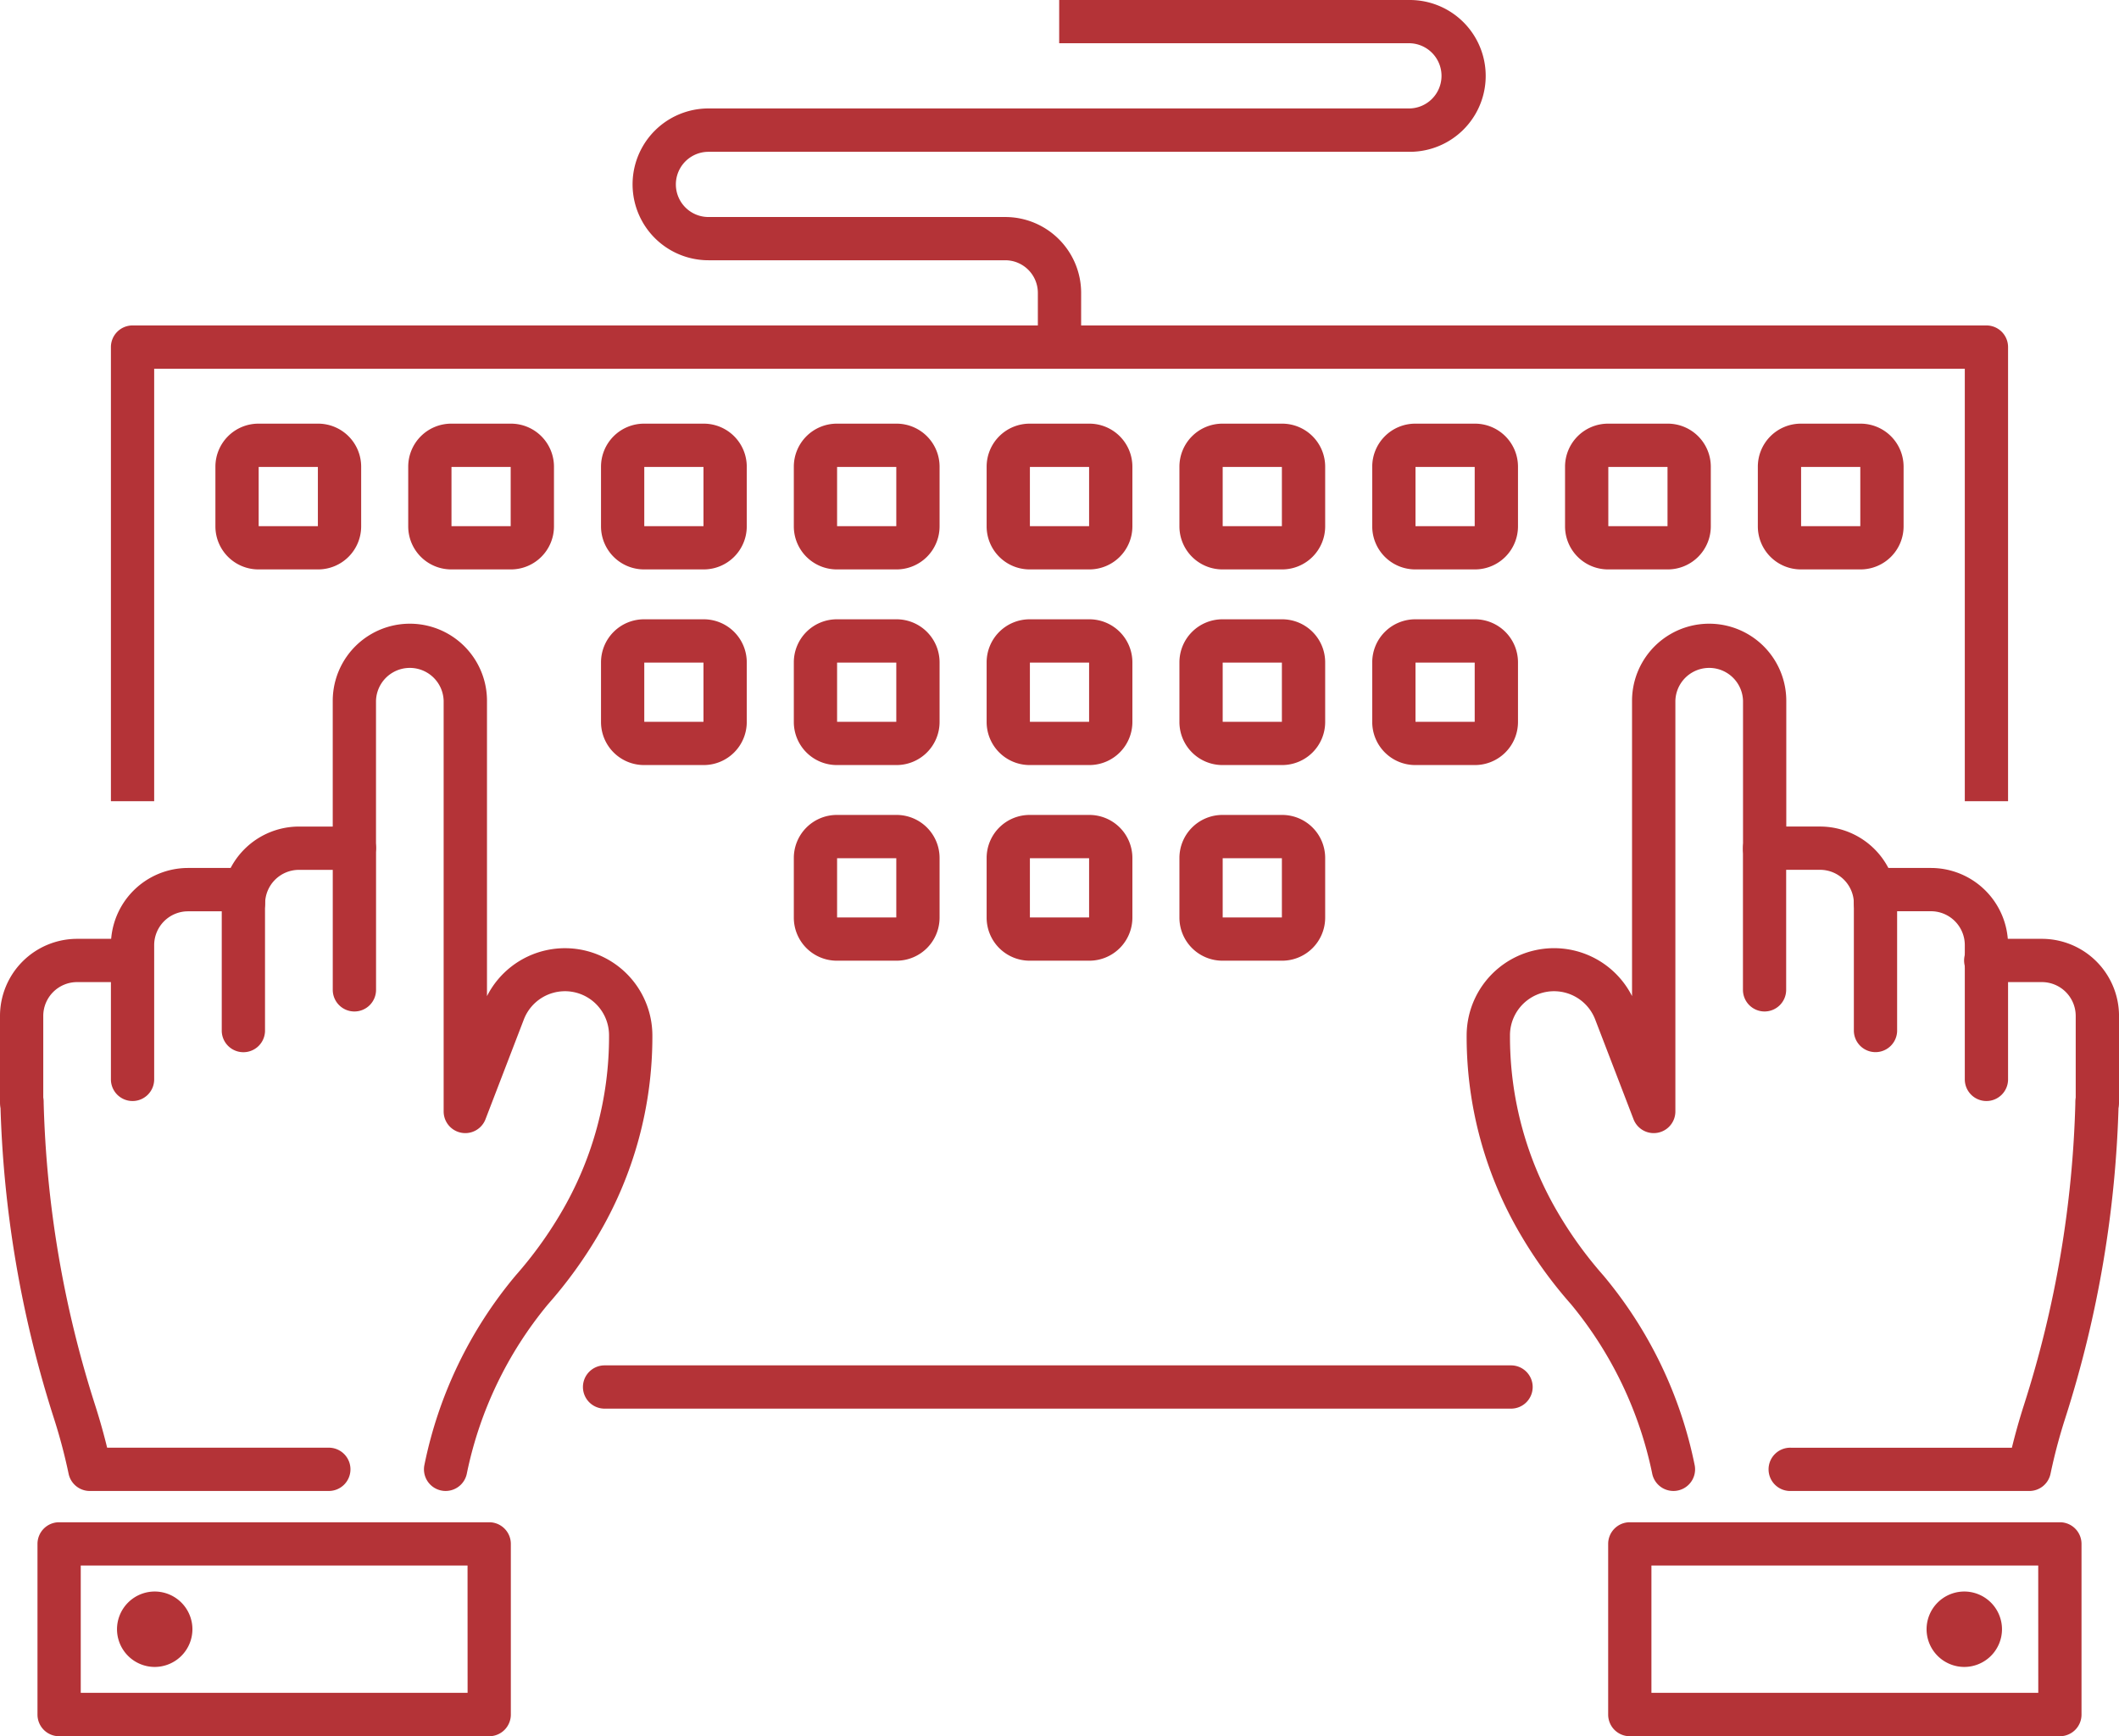
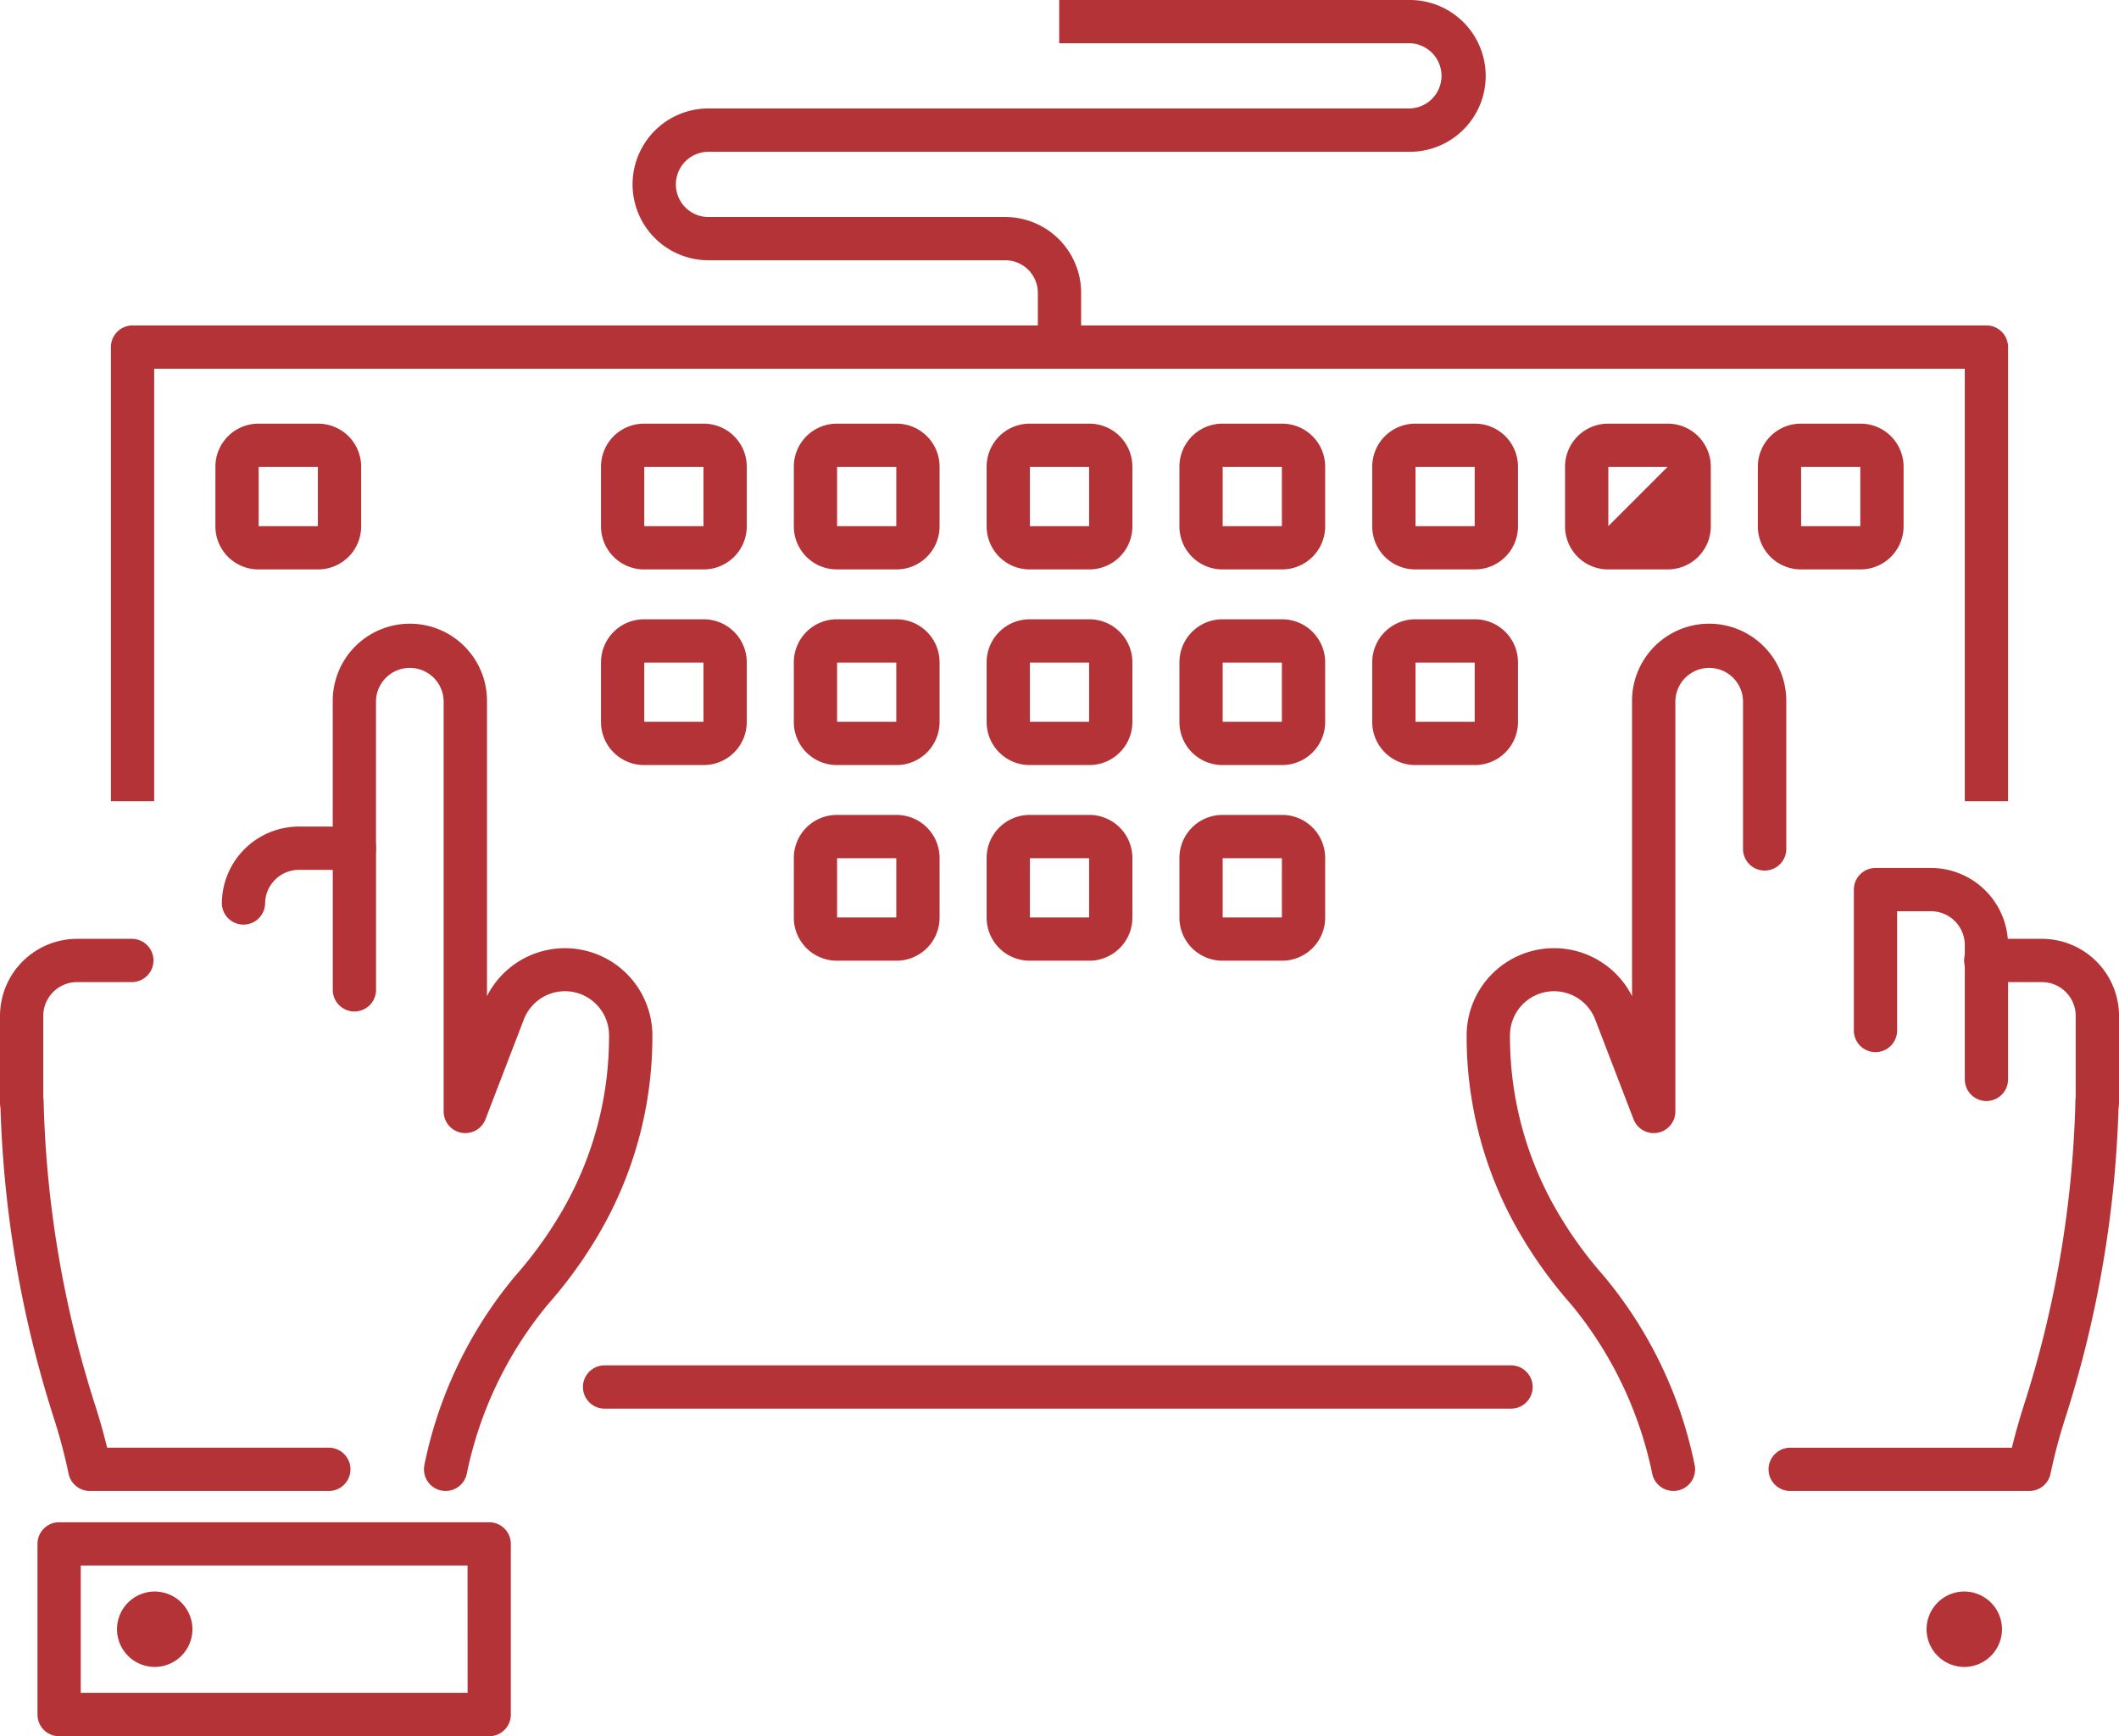
<svg xmlns="http://www.w3.org/2000/svg" width="86.546" height="70.908" viewBox="0 0 86.546 70.908">
  <defs>
    <clipPath id="a">
      <rect width="86.546" height="70.908" fill="#b43337" />
    </clipPath>
  </defs>
  <g transform="translate(0 0)" clip-path="url(#a)">
    <path d="M.256-1.5H2.7A1.758,1.758,0,0,1,4.453.256V2.7A1.759,1.759,0,0,1,2.7,4.453H.256A1.758,1.758,0,0,1-1.5,2.7V.256A1.758,1.758,0,0,1,.256-1.5ZM2.685.267H.267V2.686H2.685Z" transform="translate(10.298 18.802)" fill="#b43337" />
-     <path d="M.256-1.5H2.7A1.758,1.758,0,0,1,4.453.256V2.7A1.759,1.759,0,0,1,2.7,4.453H.256A1.758,1.758,0,0,1-1.5,2.7V.256A1.758,1.758,0,0,1,.256-1.5ZM2.685.267H.267V2.686H2.685Z" transform="translate(18.173 18.802)" fill="#b43337" />
    <path d="M.256-1.5H2.7A1.758,1.758,0,0,1,4.453.256V2.7A1.759,1.759,0,0,1,2.7,4.453H.256A1.758,1.758,0,0,1-1.5,2.7V.256A1.758,1.758,0,0,1,.256-1.5ZM2.685.267H.267V2.686H2.685Z" transform="translate(26.047 18.802)" fill="#b43337" />
    <path d="M.256-1.5H2.7A1.758,1.758,0,0,1,4.453.256V2.7A1.759,1.759,0,0,1,2.7,4.453H.256A1.758,1.758,0,0,1-1.5,2.7V.256A1.758,1.758,0,0,1,.256-1.5ZM2.685.267H.267V2.686H2.685Z" transform="translate(33.922 18.802)" fill="#b43337" />
    <path d="M.256-1.5H2.7A1.758,1.758,0,0,1,4.453.256V2.7A1.759,1.759,0,0,1,2.7,4.453H.256A1.758,1.758,0,0,1-1.5,2.7V.256A1.758,1.758,0,0,1,.256-1.5ZM2.685.267H.267V2.686H2.685Z" transform="translate(41.797 18.802)" fill="#b43337" />
    <path d="M.256-1.5H2.7A1.758,1.758,0,0,1,4.453.256V2.7A1.759,1.759,0,0,1,2.7,4.453H.256A1.758,1.758,0,0,1-1.5,2.7V.256A1.758,1.758,0,0,1,.256-1.5ZM2.685.267H.267V2.686H2.685Z" transform="translate(49.671 18.802)" fill="#b43337" />
    <path d="M.256-1.5H2.7A1.758,1.758,0,0,1,4.453.256V2.7A1.759,1.759,0,0,1,2.7,4.453H.256A1.758,1.758,0,0,1-1.5,2.7V.256A1.758,1.758,0,0,1,.256-1.5ZM2.685.267H.267V2.686H2.685Z" transform="translate(57.546 18.802)" fill="#b43337" />
    <path d="M.256-1.5H2.7A1.758,1.758,0,0,1,4.453.256V2.7A1.759,1.759,0,0,1,2.7,4.453H.256A1.758,1.758,0,0,1-1.5,2.7V.256A1.758,1.758,0,0,1,.256-1.5ZM2.685.267H.267V2.686H2.685Z" transform="translate(26.047 26.792)" fill="#b43337" />
    <path d="M.256-1.5H2.7A1.758,1.758,0,0,1,4.453.256V2.7A1.759,1.759,0,0,1,2.7,4.453H.256A1.758,1.758,0,0,1-1.5,2.7V.256A1.758,1.758,0,0,1,.256-1.5ZM2.685.267H.267V2.686H2.685Z" transform="translate(33.922 26.792)" fill="#b43337" />
    <path d="M.256-1.5H2.7A1.758,1.758,0,0,1,4.453.256V2.7A1.759,1.759,0,0,1,2.7,4.453H.256A1.758,1.758,0,0,1-1.5,2.7V.256A1.758,1.758,0,0,1,.256-1.5ZM2.685.267H.267V2.686H2.685Z" transform="translate(41.797 26.792)" fill="#b43337" />
    <path d="M.256-1.5H2.7A1.758,1.758,0,0,1,4.453.256V2.7A1.759,1.759,0,0,1,2.7,4.453H.256A1.758,1.758,0,0,1-1.5,2.7V.256A1.758,1.758,0,0,1,.256-1.5ZM2.685.267H.267V2.686H2.685Z" transform="translate(49.671 26.792)" fill="#b43337" />
    <path d="M.256-1.5H2.7A1.758,1.758,0,0,1,4.453.256V2.7A1.759,1.759,0,0,1,2.7,4.453H.256A1.758,1.758,0,0,1-1.5,2.7V.256A1.758,1.758,0,0,1,.256-1.5ZM2.685.267H.267V2.686H2.685Z" transform="translate(33.922 34.782)" fill="#b43337" />
    <path d="M.256-1.5H2.7A1.758,1.758,0,0,1,4.453.256V2.7A1.759,1.759,0,0,1,2.7,4.453H.256A1.758,1.758,0,0,1-1.5,2.7V.256A1.758,1.758,0,0,1,.256-1.5ZM2.685.267H.267V2.686H2.685Z" transform="translate(41.797 34.782)" fill="#b43337" />
    <path d="M.256-1.5H2.7A1.758,1.758,0,0,1,4.453.256V2.7A1.759,1.759,0,0,1,2.7,4.453H.256A1.758,1.758,0,0,1-1.5,2.7V.256A1.758,1.758,0,0,1,.256-1.5ZM2.685.267H.267V2.686H2.685Z" transform="translate(49.671 34.782)" fill="#b43337" />
    <path d="M.256-1.5H2.7A1.758,1.758,0,0,1,4.453.256V2.7A1.759,1.759,0,0,1,2.7,4.453H.256A1.758,1.758,0,0,1-1.5,2.7V.256A1.758,1.758,0,0,1,.256-1.5ZM2.685.267H.267V2.686H2.685Z" transform="translate(57.546 26.792)" fill="#b43337" />
-     <path d="M.256-1.5H2.7A1.758,1.758,0,0,1,4.453.256V2.7A1.759,1.759,0,0,1,2.7,4.453H.256A1.758,1.758,0,0,1-1.5,2.7V.256A1.758,1.758,0,0,1,.256-1.5ZM2.685.267H.267V2.686H2.685Z" transform="translate(65.421 18.802)" fill="#b43337" />
+     <path d="M.256-1.5H2.7A1.758,1.758,0,0,1,4.453.256V2.7A1.759,1.759,0,0,1,2.7,4.453H.256A1.758,1.758,0,0,1-1.5,2.7V.256A1.758,1.758,0,0,1,.256-1.5ZM2.685.267H.267V2.686Z" transform="translate(65.421 18.802)" fill="#b43337" />
    <path d="M.256-1.5H2.7A1.758,1.758,0,0,1,4.453.256V2.7A1.759,1.759,0,0,1,2.7,4.453H.256A1.758,1.758,0,0,1-1.5,2.7V.256A1.758,1.758,0,0,1,.256-1.5ZM2.685.267H.267V2.686H2.685Z" transform="translate(73.295 18.802)" fill="#b43337" />
-     <path d="M121.719,64.852a.884.884,0,0,1-.884-.884V58.183a.884.884,0,0,1,.884-.884h2.265a3.152,3.152,0,0,1,3.149,3.149.884.884,0,0,1-1.767,0,1.383,1.383,0,0,0-1.382-1.382H122.6v4.9A.884.884,0,0,1,121.719,64.852Z" transform="translate(-49.648 -23.543)" fill="#b43337" />
    <path d="M133.277,91.667h-9.731a.884.884,0,1,1,0-1.767h9.024c.108-.443.272-1.057.494-1.748a44.16,44.16,0,0,0,2.1-12.388.884.884,0,1,1,1.767.046,45.926,45.926,0,0,1-2.181,12.884,22.451,22.451,0,0,0-.6,2.261A.884.884,0,0,1,133.277,91.667Z" transform="translate(-50.399 -30.775)" fill="#b43337" />
    <path d="M110.122,78.657a.884.884,0,0,1-.869-.732,15.884,15.884,0,0,0-3.309-6.891,18.192,18.192,0,0,1-2.03-2.791,15.932,15.932,0,0,1-2.235-8.185,3.57,3.57,0,0,1,6.755-1.611V46.388a3.149,3.149,0,1,1,6.3,0v6.018a.884.884,0,1,1-1.767,0V46.388a1.382,1.382,0,0,0-2.763,0V63.159a.884.884,0,0,1-1.709.317l-1.562-4.064a1.8,1.8,0,0,0-3.484.647,14.164,14.164,0,0,0,1.984,7.277,16.426,16.426,0,0,0,1.83,2.52,17.43,17.43,0,0,1,3.733,7.765.884.884,0,0,1-.872,1.036Z" transform="translate(-41.777 -17.766)" fill="#b43337" />
    <path d="M133.939,69.689a.884.884,0,0,1-.884-.884V63.32a1.383,1.383,0,0,0-1.382-1.382h-1.382v4.9a.884.884,0,0,1-1.767,0V61.055a.884.884,0,0,1,.884-.884h2.265a3.152,3.152,0,0,1,3.149,3.149v5.485A.884.884,0,0,1,133.939,69.689Z" transform="translate(-52.807 -24.723)" fill="#b43337" />
    <path d="M141.629,72.635a.884.884,0,0,1-.884-.884V68.231a1.383,1.383,0,0,0-1.382-1.382H137.1a.884.884,0,1,1,0-1.767h2.265a3.152,3.152,0,0,1,3.149,3.149v3.521A.884.884,0,0,1,141.629,72.635Z" transform="translate(-55.967 -26.74)" fill="#b43337" />
-     <path d="M-.616-1.5H16.949a.884.884,0,0,1,.884.884V6.355a.884.884,0,0,1-.884.884H-.616A.884.884,0,0,1-1.5,6.355V-.616A.884.884,0,0,1-.616-1.5ZM16.065.267H.267v5.2h15.8Z" transform="translate(67.182 63.669)" fill="#b43337" />
    <path d="M.04-1.5A1.542,1.542,0,0,1,1.58.04,1.542,1.542,0,0,1,.04,1.58,1.542,1.542,0,0,1-1.5.04,1.542,1.542,0,0,1,.04-1.5Z" transform="translate(80.187 66.498)" fill="#b43337" />
    <path d="M85.175,41.992H83.408V24.329H9.457V41.992H7.69V23.445a.884.884,0,0,1,.884-.884H84.291a.884.884,0,0,1,.884.884Z" transform="translate(-3.16 -9.27)" fill="#b43337" />
    <path d="M36.406.267H-.616A.884.884,0,0,1-1.5-.616.884.884,0,0,1-.616-1.5H36.406a.884.884,0,0,1,.884.884A.884.884,0,0,1,36.406.267Z" transform="translate(25.309 57.262)" fill="#b43337" />
    <path d="M20.794,64.852a.884.884,0,0,1-.884-.884v-4.9H18.529a1.383,1.383,0,0,0-1.382,1.382.884.884,0,0,1-1.767,0A3.152,3.152,0,0,1,18.529,57.3h2.265a.884.884,0,0,1,.884.884v5.786A.884.884,0,0,1,20.794,64.852Z" transform="translate(-6.319 -23.543)" fill="#b43337" />
    <path d="M13.409,91.667H3.678a.884.884,0,0,1-.867-.714,22.452,22.452,0,0,0-.6-2.26A45.926,45.926,0,0,1,.026,75.809a.884.884,0,1,1,1.767-.046,44.16,44.16,0,0,0,2.1,12.388c.222.691.386,1.306.494,1.748h9.024a.884.884,0,1,1,0,1.767Z" transform="translate(-0.011 -30.775)" fill="#b43337" />
    <path d="M27.68,78.657a.884.884,0,0,1-.872-1.036,17.429,17.429,0,0,1,3.732-7.765,16.427,16.427,0,0,0,1.83-2.52,14.164,14.164,0,0,0,1.984-7.277,1.8,1.8,0,0,0-3.484-.647l-1.562,4.064a.884.884,0,0,1-1.709-.317V46.388a1.382,1.382,0,0,0-2.763,0v6.018a.884.884,0,0,1-1.767,0V46.388a3.149,3.149,0,0,1,6.3,0v12.06a3.57,3.57,0,0,1,6.755,1.611,15.932,15.932,0,0,1-2.235,8.185,18.193,18.193,0,0,1-2.03,2.791,15.79,15.79,0,0,0-3.309,6.891A.884.884,0,0,1,27.68,78.657Z" transform="translate(-9.479 -17.766)" fill="#b43337" />
-     <path d="M8.574,69.689a.884.884,0,0,1-.884-.884V63.32a3.152,3.152,0,0,1,3.149-3.149H13.1a.884.884,0,0,1,.884.884v5.786a.884.884,0,0,1-1.767,0v-4.9H10.839A1.383,1.383,0,0,0,9.457,63.32v5.485A.884.884,0,0,1,8.574,69.689Z" transform="translate(-3.16 -24.723)" fill="#b43337" />
    <path d="M.884,72.635A.884.884,0,0,1,0,71.752V68.231a3.152,3.152,0,0,1,3.149-3.149H5.414a.884.884,0,0,1,0,1.767H3.149a1.383,1.383,0,0,0-1.382,1.382v3.521A.884.884,0,0,1,.884,72.635Z" transform="translate(0 -26.74)" fill="#b43337" />
    <path d="M-.616-1.5H16.949a.884.884,0,0,1,.884.884V6.355a.884.884,0,0,1-.884.884H-.616A.884.884,0,0,1-1.5,6.355V-.616A.884.884,0,0,1-.616-1.5ZM16.065.267H.267v5.2h15.8Z" transform="translate(3.031 63.669)" fill="#b43337" />
    <path d="M.04-1.5A1.542,1.542,0,0,1,1.58.04,1.542,1.542,0,0,1,.04,1.58,1.542,1.542,0,0,1-1.5.04,1.542,1.542,0,0,1,.04-1.5Z" transform="translate(6.279 66.498)" fill="#b43337" />
    <path d="M62.176,14.176H60.409V11.96a1.333,1.333,0,0,0-1.331-1.331H46.956a3.1,3.1,0,1,1,0-6.2H75.6a1.332,1.332,0,0,0,0-2.663H61.28V0H75.6a3.1,3.1,0,0,1,0,6.2H46.956a1.331,1.331,0,1,0,0,2.663H59.077a3.1,3.1,0,0,1,3.1,3.1Z" transform="translate(-18.02 0)" fill="#b43337" />
  </g>
</svg>